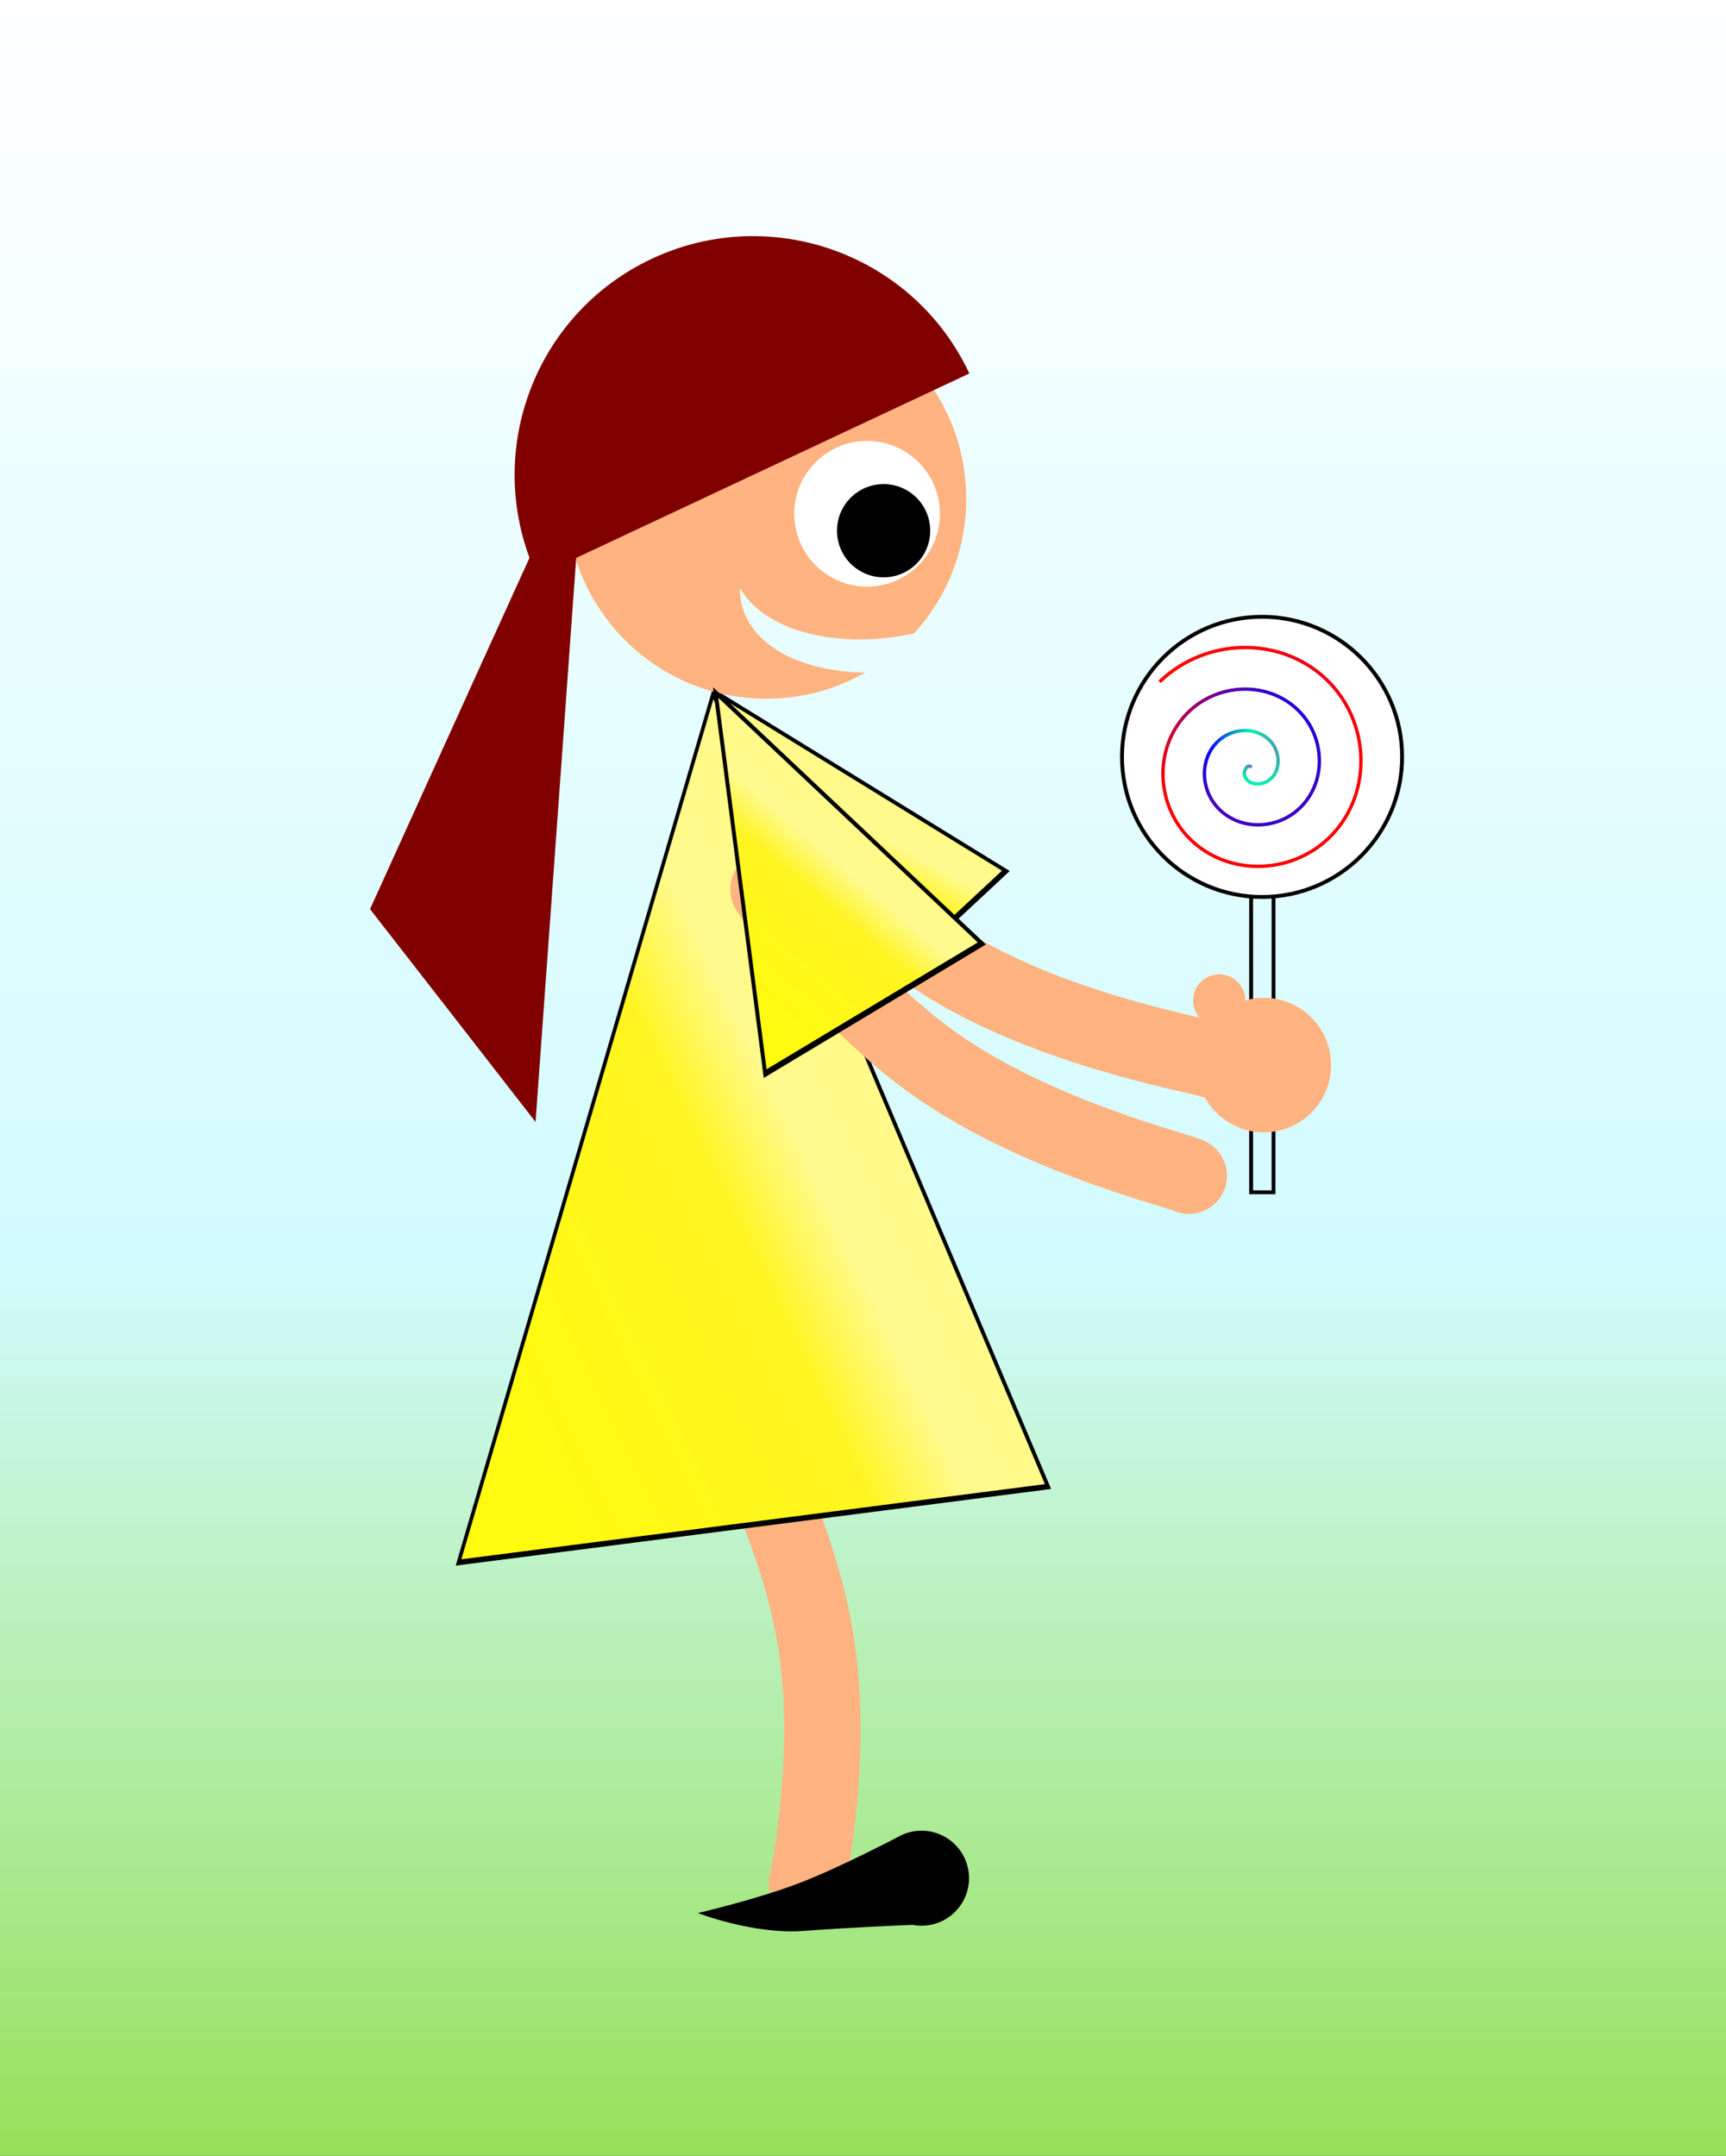
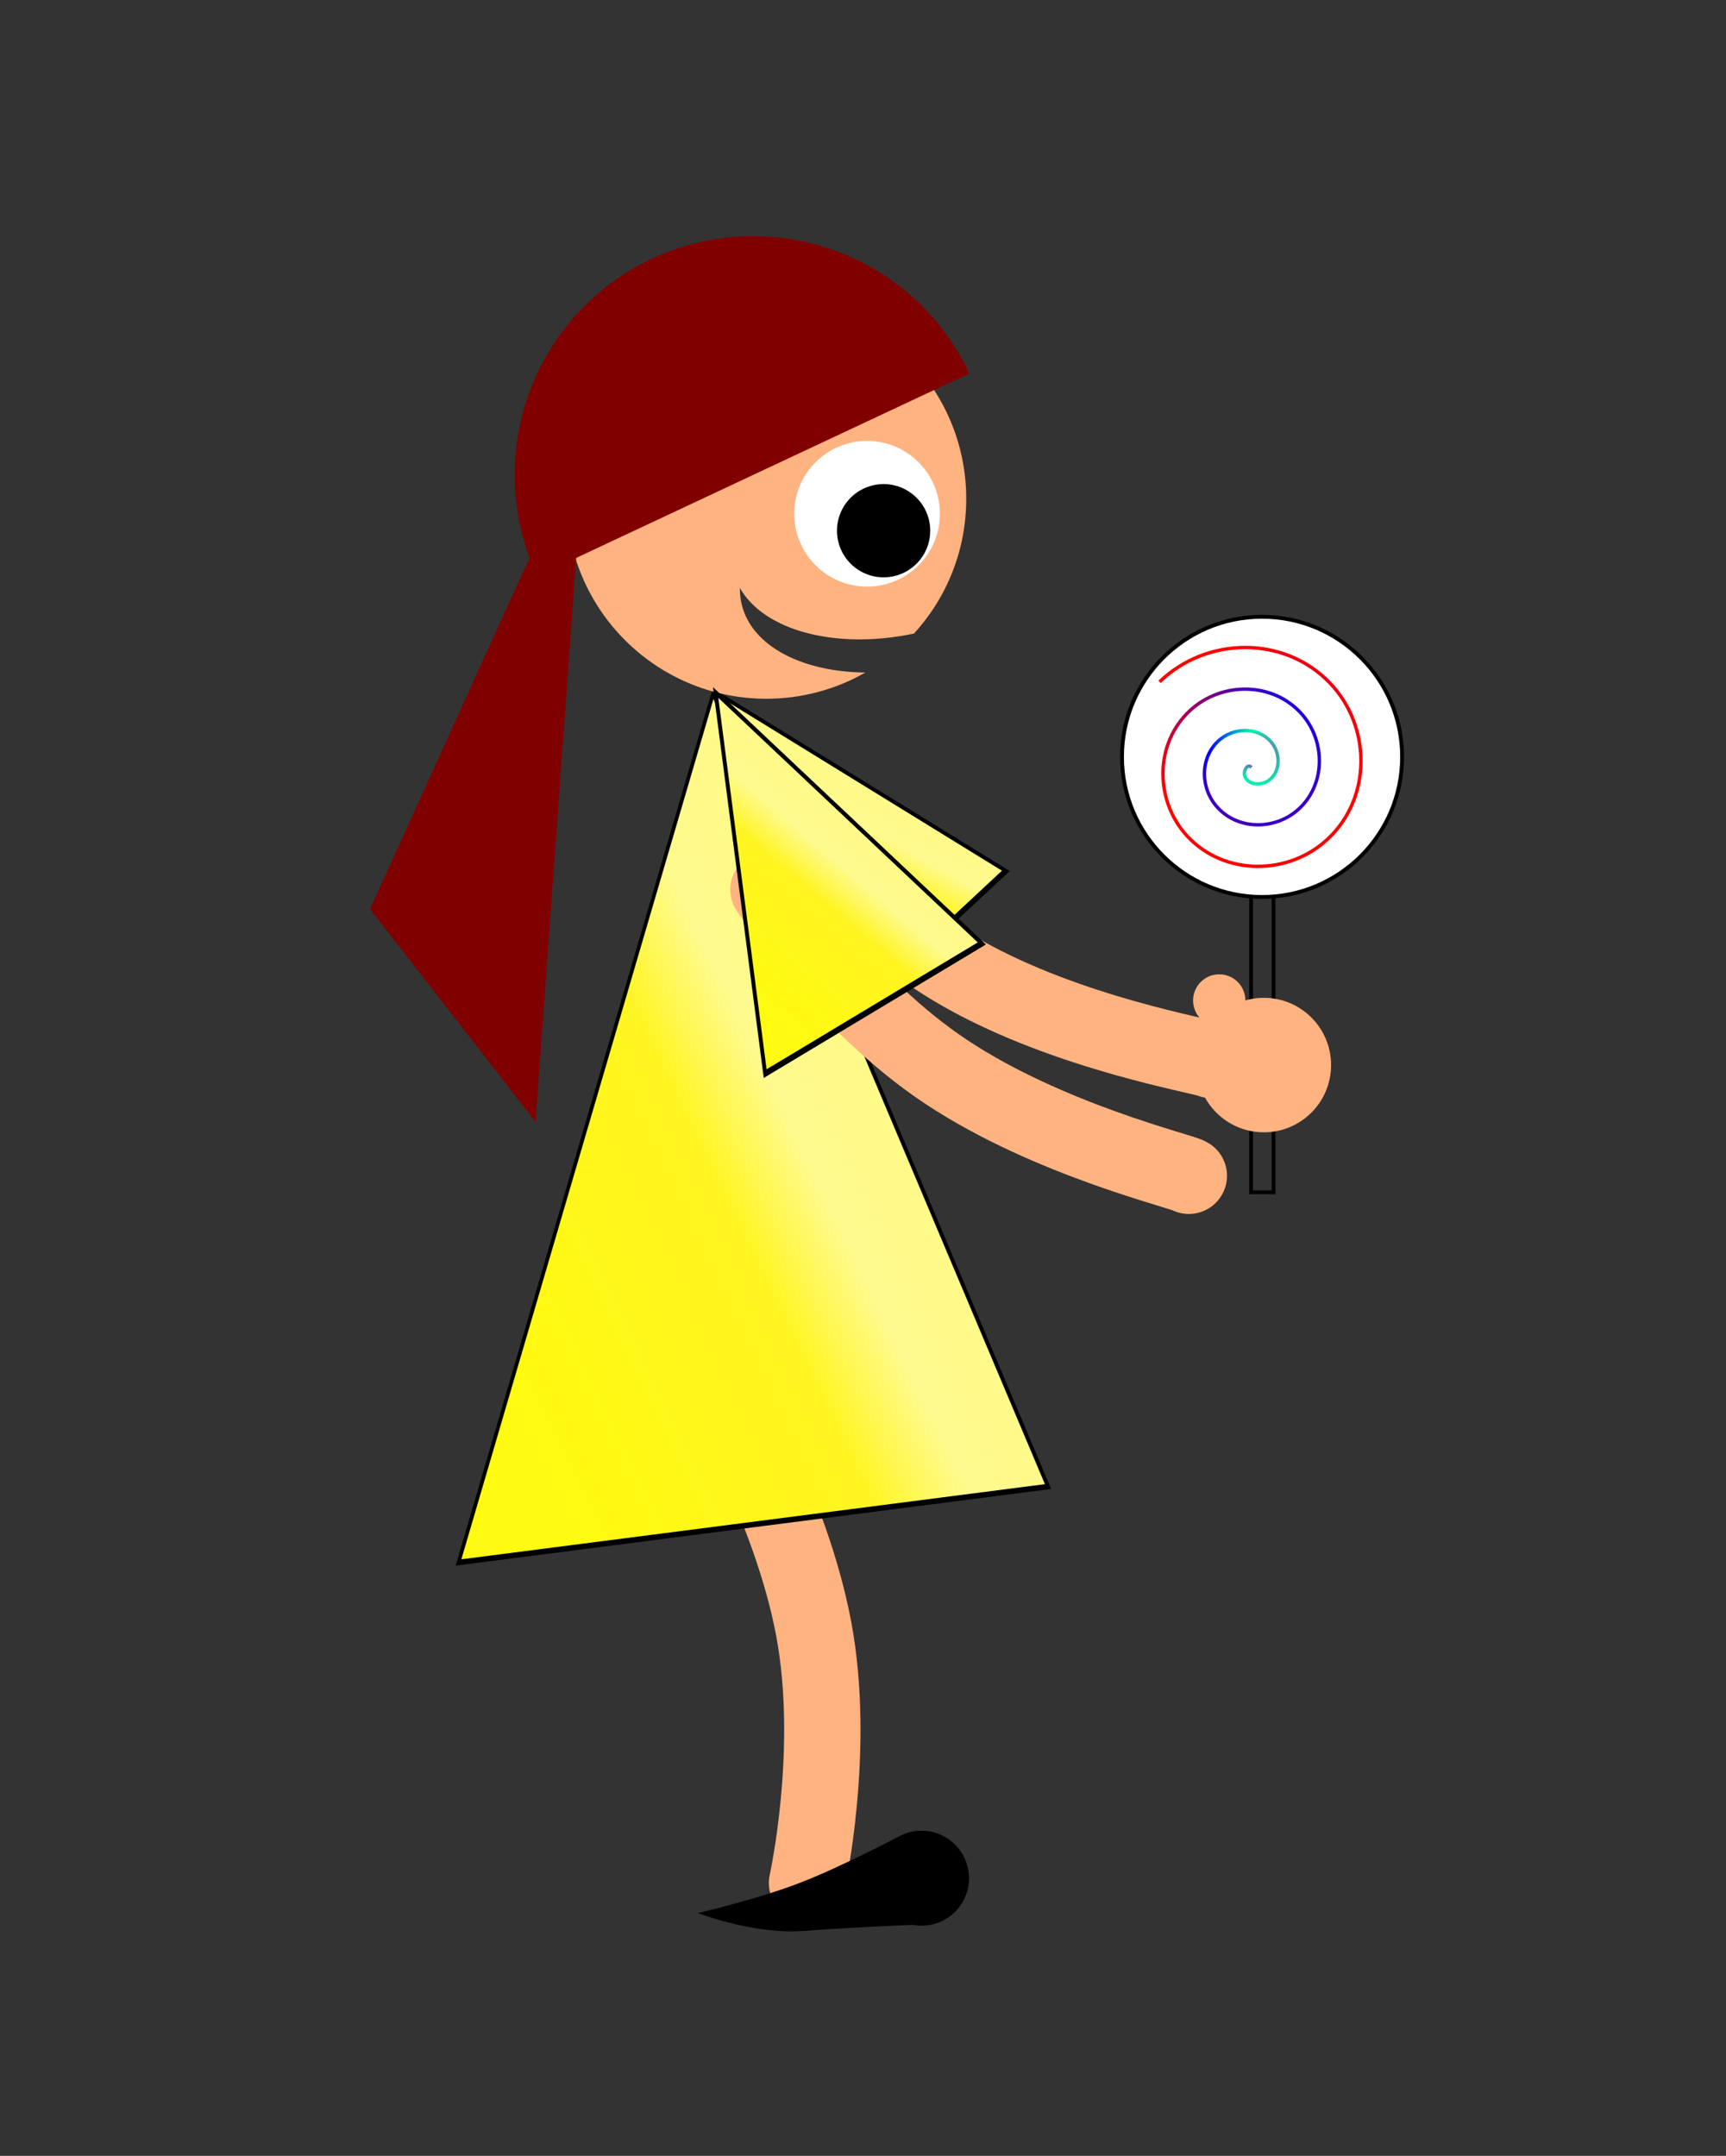
<svg xmlns="http://www.w3.org/2000/svg" xmlns:ns1="http://www.inkscape.org/namespaces/inkscape" xmlns:ns2="http://sodipodi.sourceforge.net/DTD/sodipodi-0.dtd" xmlns:xlink="http://www.w3.org/1999/xlink" width="394" height="492" id="svg2" version="1.1" ns1:version="0.47 r22583" ns2:docname="girl with lollypop.svg">
  <rect width="100%" height="100%" fill="#333333" stroke="none" />
  <defs id="defs4">
    <linearGradient id="linearGradient3702">
      <stop id="stop3704" offset="0" style="stop-color:#fffa89;stop-opacity:1;" />
      <stop style="stop-color:#ffffff;stop-opacity:1;" offset="0.218" id="stop3706" />
      <stop style="stop-color:#fff521;stop-opacity:1;" offset="0.423" id="stop3708" />
      <stop id="stop3710" offset="1" style="stop-color:#fffa10;stop-opacity:1;" />
    </linearGradient>
    <linearGradient id="linearGradient3692">
      <stop id="stop3694" offset="0" style="stop-color:#fffa89;stop-opacity:1;" />
      <stop style="stop-color:#ffffff;stop-opacity:1;" offset="0" id="stop3696" />
      <stop style="stop-color:#fff521;stop-opacity:1;" offset="0.423" id="stop3698" />
      <stop id="stop3700" offset="1" style="stop-color:#fffa10;stop-opacity:1;" />
    </linearGradient>
    <linearGradient id="linearGradient3680">
      <stop style="stop-color:#ffffff;stop-opacity:1;" offset="0" id="stop3682" />
      <stop id="stop3688" offset="0.583" style="stop-color:#d2fbff;stop-opacity:1;" />
      <stop style="stop-color:#96e159;stop-opacity:1;" offset="1" id="stop3684" />
    </linearGradient>
    <linearGradient id="linearGradient3650">
      <stop style="stop-color:#fffa89;stop-opacity:1;" offset="0" id="stop3652" />
      <stop id="stop3668" offset="0.135" style="stop-color:#fffa8e;stop-opacity:1;" />
      <stop id="stop3666" offset="0.351" style="stop-color:#fff521;stop-opacity:1;" />
      <stop style="stop-color:#fffa10;stop-opacity:1;" offset="1" id="stop3690" />
    </linearGradient>
    <linearGradient id="linearGradient3617">
      <stop style="stop-color:#ca00af;stop-opacity:1;" offset="0" id="stop3619" />
      <stop id="stop3627" offset="0.25" style="stop-color:#00f6af;stop-opacity:1;" />
      <stop id="stop3625" offset="0.5" style="stop-color:#0000ff;stop-opacity:1;" />
      <stop style="stop-color:#ff0000;stop-opacity:1;" offset="1" id="stop3621" />
    </linearGradient>
    <ns1:perspective ns2:type="inkscape:persp3d" ns1:vp_x="0 : 526.18109 : 1" ns1:vp_y="0 : 1000 : 0" ns1:vp_z="744.09448 : 526.18109 : 1" ns1:persp3d-origin="372.04724 : 350.78739 : 1" id="perspective10" />
    <radialGradient ns1:collect="always" xlink:href="#linearGradient3617" id="radialGradient3623" cx="-1396.438" cy="-5.604" fx="-1396.438" fy="-5.604" r="149.783" gradientTransform="matrix(1,0,0,1.086,0,0.482)" gradientUnits="userSpaceOnUse" />
    <linearGradient ns1:collect="always" xlink:href="#linearGradient3650" id="linearGradient3656" x1="452.216" y1="752.972" x2="1083.362" y2="753.24" gradientUnits="userSpaceOnUse" />
    <linearGradient ns1:collect="always" xlink:href="#linearGradient3650" id="linearGradient3664" x1="531.859" y1="834.574" x2="1125.88" y2="951.48" gradientUnits="userSpaceOnUse" />
    <linearGradient ns1:collect="always" xlink:href="#linearGradient3650" id="linearGradient3676" x1="575.471" y1="575.554" x2="1026.072" y2="766.4" gradientUnits="userSpaceOnUse" />
    <linearGradient ns1:collect="always" xlink:href="#linearGradient3680" id="linearGradient3686" x1="-804.5" y1="474.362" x2="-804.5" y2="-17.638" gradientUnits="userSpaceOnUse" gradientTransform="matrix(0.893,0,0,1,-86.24,-448.724)" />
    <linearGradient ns1:collect="always" xlink:href="#linearGradient3650" id="linearGradient3751" gradientUnits="userSpaceOnUse" x1="575.471" y1="575.554" x2="1026.072" y2="766.4" />
    <linearGradient ns1:collect="always" xlink:href="#linearGradient3650" id="linearGradient3759" gradientUnits="userSpaceOnUse" x1="575.471" y1="575.554" x2="1026.072" y2="766.4" />
    <linearGradient ns1:collect="always" xlink:href="#linearGradient3650" id="linearGradient3761" gradientUnits="userSpaceOnUse" x1="575.471" y1="575.554" x2="1026.072" y2="766.4" />
    <linearGradient ns1:collect="always" xlink:href="#linearGradient3650" id="linearGradient3775" gradientUnits="userSpaceOnUse" x1="575.471" y1="575.554" x2="1026.072" y2="766.4" />
    <linearGradient ns1:collect="always" xlink:href="#linearGradient3650" id="linearGradient3779" gradientUnits="userSpaceOnUse" x1="575.471" y1="575.554" x2="1026.072" y2="766.4" />
  </defs>
  <ns2:namedview id="base" pagecolor="#ffffff" bordercolor="#666666" borderopacity="1.0" ns1:pageopacity="0.0" ns1:pageshadow="2" ns1:zoom="1" ns1:cx="236.37764" ns1:cy="254.81781" ns1:document-units="px" ns1:current-layer="layer1" showgrid="false" showborder="false" ns1:window-width="998" ns1:window-height="827" ns1:window-x="842" ns1:window-y="216" ns1:window-maximized="0" />
  <g ns1:label="Layer 1" ns1:groupmode="layer" id="layer1" transform="translate(1002,25.638)">
-     <rect style="fill:url(#linearGradient3686);fill-opacity:1;stroke:none" id="rect3678" width="394" height="492" x="-1002" y="-466.362" transform="scale(1,-1)" ns1:export-filename="C:\Users\alowe\Documents\Temp\InkscapePortable\girl.png" ns1:export-xdpi="90" ns1:export-ydpi="90" />
    <path style="fill:none;stroke:#ffb380;stroke-width:17.426;stroke-linecap:round;stroke-linejoin:miter;stroke-miterlimit:4;stroke-opacity:1;stroke-dasharray:none" d="m -825.742,157.78 c 0,0 18.868,24.804 43.386,38.698 24.518,13.894 55.359,18.879 56.891,19.792" id="path3647" ns2:nodetypes="czc" ns1:export-filename="C:\Users\alowe\Documents\Temp\InkscapePortable\girl.png" ns1:export-xdpi="90" ns1:export-ydpi="90" />
    <path ns1:transform-center-y="38.924145" ns1:transform-center-x="-33.139807" ns2:type="star" style="fill:url(#linearGradient3779);fill-opacity:1;fill-rule:evenodd;stroke:#000000;stroke-width:11.297;stroke-miterlimit:4;stroke-opacity:1;stroke-dasharray:none" id="path3777" ns2:sides="3" ns2:cx="662.85712" ns2:cy="826.64789" ns2:r1="444.92603" ns2:r2="222.46301" ns2:arg1="-1.7581167" ns2:arg2="-0.71091915" ns1:flatsided="false" ns1:rounded="0" ns1:randomized="0" d="M 580,389.505 831.431,681.484 1082.862,973.463 704.286,1045.219 325.709,1116.976 452.854,753.24 580,389.505 z" transform="matrix(-0.037,0.063,0.078,0.078,-847.463,65.459)" ns1:export-filename="C:\Users\alowe\Documents\Temp\InkscapePortable\girl.png" ns1:export-xdpi="90" ns1:export-ydpi="90" />
    <path style="fill:none;stroke:#ffb380;stroke-width:17.426;stroke-linecap:round;stroke-linejoin:miter;stroke-miterlimit:4;stroke-opacity:1;stroke-dasharray:none" d="m -817.781,404.092 c 0,0 6.743,-30.427 1.508,-58.117 -5.235,-27.691 -21.355,-54.452 -21.649,-56.211" id="path2866" ns2:nodetypes="czc" ns1:export-filename="C:\Users\alowe\Documents\Temp\InkscapePortable\girl.png" ns1:export-xdpi="90" ns1:export-ydpi="90" />
    <rect style="fill:none;stroke:#000000;stroke-width:0.875;stroke-miterlimit:4;stroke-opacity:1;stroke-dasharray:none" id="rect3629" width="5.117" height="75.049" x="711.285" y="171.409" transform="scale(-1,1)" ns1:export-filename="C:\Users\alowe\Documents\Temp\InkscapePortable\girl.png" ns1:export-xdpi="90" ns1:export-ydpi="90" />
    <path ns2:type="star" style="fill:url(#linearGradient3761);fill-opacity:1;fill-rule:evenodd;stroke:#000000;stroke-width:4.478;stroke-miterlimit:4;stroke-opacity:1;stroke-dasharray:none" id="path2816" ns2:sides="3" ns2:cx="662.85712" ns2:cy="826.64789" ns2:r1="444.92603" ns2:r2="222.46301" ns2:arg1="-1.7581167" ns2:arg2="-0.71091915" ns1:flatsided="false" ns1:rounded="0" ns1:randomized="0" d="M 580,389.505 831.431,681.484 1082.862,973.463 704.286,1045.219 325.709,1116.976 452.854,753.24 580,389.505 z" transform="matrix(-0.169,0.075,0.046,0.275,-759.102,-17.981)" ns1:export-filename="C:\Users\alowe\Documents\Temp\InkscapePortable\girl.png" ns1:export-xdpi="90" ns1:export-ydpi="90" />
    <g id="g3765" transform="translate(9,3)" ns1:export-filename="C:\Users\alowe\Documents\Temp\InkscapePortable\girl.png" ns1:export-xdpi="90" ns1:export-ydpi="90">
      <path id="path2820" d="m -836.06,39.57 c 25.199,0 45.625,20.431 45.625,45.63 0,11.849 -4.52,22.639 -11.926,30.75 -17.854,3.759 -34.257,-0.682 -39.738,-10.405 -0.022,1.317 0.122,2.627 0.449,3.917 2.402,9.474 13.852,15.231 28.179,15.383 -6.661,3.803 -14.369,5.979 -22.588,5.979 -25.199,0 -45.63,-20.426 -45.63,-45.625 0,-25.199 20.431,-45.63 45.63,-45.63 z" style="fill:#ffb380;fill-rule:evenodd;stroke:none" />
      <path id="path2822" d="m -838.531,25.25 c -7.931,-0.084 -15.994,1.563 -23.656,5.156 -25.85,12.122 -37.703,41.957 -27.938,68.25 l -11.875,26.125 -24.531,54.062 18.906,24.281 18.875,24.281 5.656,-78.344 3.625,-50.375 89.75,-42.094 C -798.901,37.012 -818.262,25.464 -838.531,25.25 z" style="fill:#800000;stroke:none" />
      <path transform="matrix(-0.175,0,0,0.175,-918.36,88.17)" d="m -506.657,2.511 c 0,52.466 -42.532,94.998 -94.998,94.998 -52.466,0 -94.998,-42.532 -94.998,-94.998 0,-52.466 42.532,-94.998 94.998,-94.998 52.466,0 94.998,42.532 94.998,94.998 z" ns2:ry="94.9981" ns2:rx="94.9981" ns2:cy="2.511359" ns2:cx="-601.65466" id="path2828" style="fill:#ffffff;fill-opacity:1" ns2:type="arc" />
      <path ns2:type="arc" style="fill:#000000;fill-opacity:1" id="path2830" ns2:cx="-601.65466" ns2:cy="2.511359" ns2:rx="94.9981" ns2:ry="94.9981" d="m -506.657,2.511 c 0,52.466 -42.532,94.998 -94.998,94.998 -52.466,0 -94.998,-42.532 -94.998,-94.998 0,-52.466 42.532,-94.998 94.998,-94.998 52.466,0 94.998,42.532 94.998,94.998 z" transform="matrix(-0.112,0,0,0.112,-876.682,92.197)" />
    </g>
    <path ns2:type="arc" style="fill:#ffffff;fill-opacity:1;stroke:#000000;stroke-width:5;stroke-miterlimit:4;stroke-opacity:1;stroke-dasharray:none" id="path2841" ns2:cx="-1108.3112" ns2:cy="241.22453" ns2:rx="182.68866" ns2:ry="182.68866" d="m -925.622,241.225 c 0,100.896 -81.793,182.689 -182.689,182.689 -100.896,0 -182.689,-81.793 -182.689,-182.689 0,-100.896 81.793,-182.689 182.689,-182.689 100.896,0 182.689,81.792 182.689,182.689 z" transform="matrix(-0.175,0,0,0.175,-907.862,104.875)" ns1:export-filename="C:\Users\alowe\Documents\Temp\InkscapePortable\girl.png" ns1:export-xdpi="90" ns1:export-ydpi="90" />
    <path ns2:type="spiral" style="fill:none;stroke:url(#radialGradient3623);stroke-width:5;stroke-linecap:butt;stroke-linejoin:miter;stroke-miterlimit:4;stroke-opacity:1;stroke-dasharray:none" id="path3615" ns2:cx="-1383.5621" ns2:cy="9.8189058" ns2:expansion="1" ns2:revolution="3" ns2:radius="186.14731" ns2:argument="-19.597935" ns2:t0="0" d="m -1383.562,9.819 c 6.839,-6.351 11.935,6.086 10.555,11.367 -3.739,14.312 -22.308,15.947 -33.29,9.743 -19.643,-11.097 -20.993,-38.076 -8.931,-55.213 17.701,-25.149 54.06,-26.198 77.135,-8.12 30.755,24.096 31.471,70.123 7.308,99.058 -30.407,36.412 -86.222,36.78 -120.981,6.496 -42.097,-36.678 -42.109,-102.342 -5.684,-142.903 42.925,-47.8 118.475,-47.45 164.826,-4.872 53.514,49.159 52.801,134.617 4.06,186.748 -55.383,59.235 -150.765,58.157 -208.671,3.248 -64.962,-61.6 -63.518,-166.917 -2.436,-230.594 67.813,-70.693 183.073,-68.882 252.516,-1.624" transform="matrix(-0.154,0,0,0.154,-929.371,147.969)" ns1:export-filename="C:\Users\alowe\Documents\Temp\InkscapePortable\girl.png" ns1:export-xdpi="90" ns1:export-ydpi="90" />
    <path ns2:type="arc" style="fill:#ffb380;fill-opacity:1;stroke:none" id="path3631" ns2:cx="-1320.23" ns2:cy="638.26788" ns2:rx="87.690559" ns2:ry="87.690559" d="m -1232.539,638.268 c 0,48.43 -39.26,87.691 -87.691,87.691 -48.43,0 -87.691,-39.26 -87.691,-87.691 0,-48.43 39.26,-87.691 87.691,-87.691 48.43,0 87.691,39.26 87.691,87.691 z" transform="matrix(-0.175,0,0,0.175,-944.534,105.728)" ns1:export-filename="C:\Users\alowe\Documents\Temp\InkscapePortable\girl.png" ns1:export-xdpi="90" ns1:export-ydpi="90" />
    <path ns2:type="arc" style="fill:#ffb380;fill-opacity:1;stroke:none" id="path3633" ns2:cx="-540.75842" ns2:cy="316.73584" ns2:rx="34.101883" ns2:ry="34.101883" d="m -506.657,316.736 c 0,18.834 -15.268,34.102 -34.102,34.102 -18.834,0 -34.102,-15.268 -34.102,-34.102 0,-18.834 15.268,-34.102 34.102,-34.102 18.834,0 34.102,15.268 34.102,34.102 z" transform="matrix(-0.175,0,0,0.175,-818.315,147.253)" ns1:export-filename="C:\Users\alowe\Documents\Temp\InkscapePortable\girl.png" ns1:export-xdpi="90" ns1:export-ydpi="90" />
    <path style="fill:#000000;fill-opacity:1;stroke:none" d="m -793.15,392.252 c -1.129,0.158 -2.192,0.492 -3.169,0.959 0,0 -13.944,7.393 -23.655,11.059 -9.711,3.666 -22.722,6.674 -22.722,6.674 0,0 12.71,4.936 24.121,4.079 11.442,-0.86 24.887,-1.379 24.887,-1.379 1.073,0.206 2.195,0.25 3.336,0.113 0.005,-4.4e-4 0.009,-0.001 0.013,-0.002 0.032,-0.004 0.062,-0.008 0.094,-0.012 5.938,-0.773 10.126,-6.213 9.353,-12.151 -0.773,-5.938 -6.213,-10.126 -12.151,-9.353 -0.032,0.004 -0.062,0.008 -0.094,0.012 l -0.013,0.002 z" id="path3640" ns2:nodetypes="cczczcssssscc" ns1:export-filename="C:\Users\alowe\Documents\Temp\InkscapePortable\girl.png" ns1:export-xdpi="90" ns1:export-ydpi="90" />
    <path ns2:nodetypes="czc" id="path3645" d="m -826.585,177.361 c 0,0 17.095,26.057 40.587,41.624 23.491,15.567 53.911,22.687 55.376,23.704" style="fill:none;stroke:#ffb380;stroke-width:17.426;stroke-linecap:round;stroke-linejoin:miter;stroke-miterlimit:4;stroke-opacity:1;stroke-dasharray:none" ns1:export-filename="C:\Users\alowe\Documents\Temp\InkscapePortable\girl.png" ns1:export-xdpi="90" ns1:export-ydpi="90" />
    <path transform="matrix(-0.053,0.058,0.065,0.099,-833.216,60.197)" d="M 580,389.505 831.431,681.484 1082.862,973.463 704.286,1045.219 325.709,1116.976 452.854,753.24 580,389.505 z" ns1:randomized="0" ns1:rounded="0" ns1:flatsided="false" ns2:arg2="-0.71091915" ns2:arg1="-1.7581167" ns2:r2="222.46301" ns2:r1="444.92603" ns2:cy="826.64789" ns2:cx="662.85712" ns2:sides="3" id="path3771" style="fill:url(#linearGradient3775);fill-opacity:1;fill-rule:evenodd;stroke:#000000;stroke-width:11.297;stroke-miterlimit:4;stroke-opacity:1;stroke-dasharray:none" ns2:type="star" ns1:transform-center-x="-30.247141" ns1:transform-center-y="43.812747" ns1:export-filename="C:\Users\alowe\Documents\Temp\InkscapePortable\girl.png" ns1:export-xdpi="90" ns1:export-ydpi="90" />
  </g>
</svg>